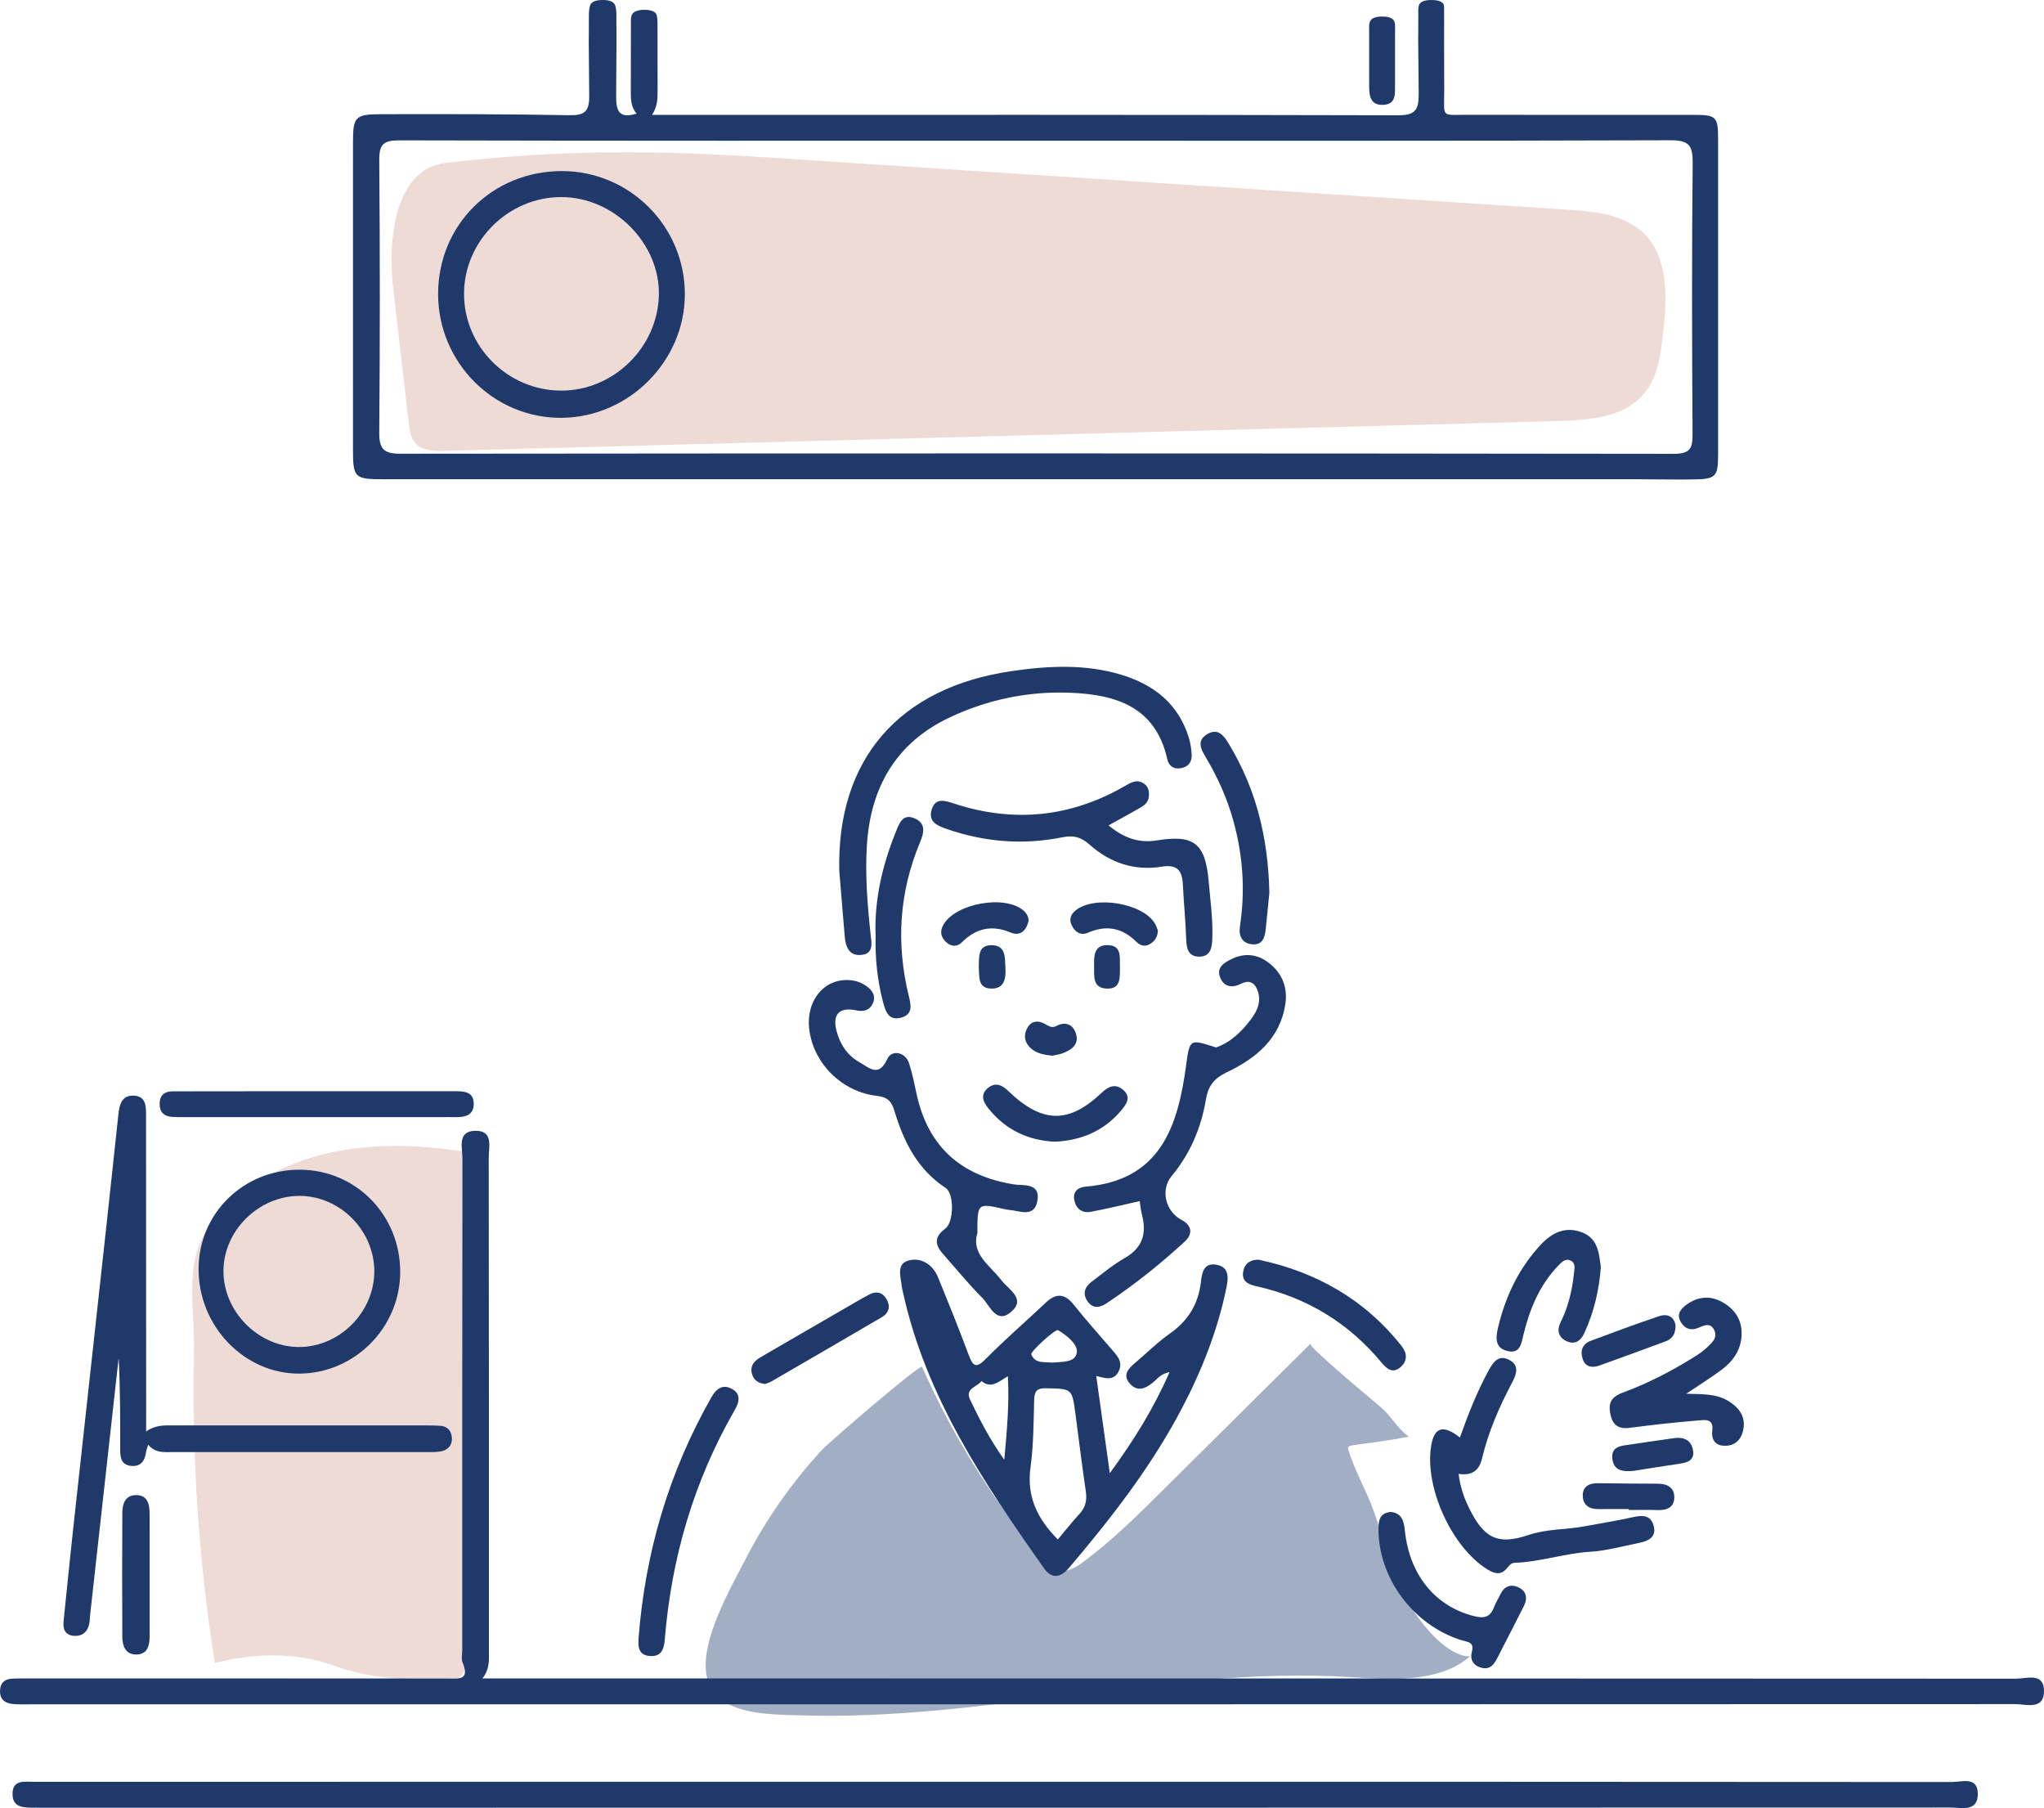
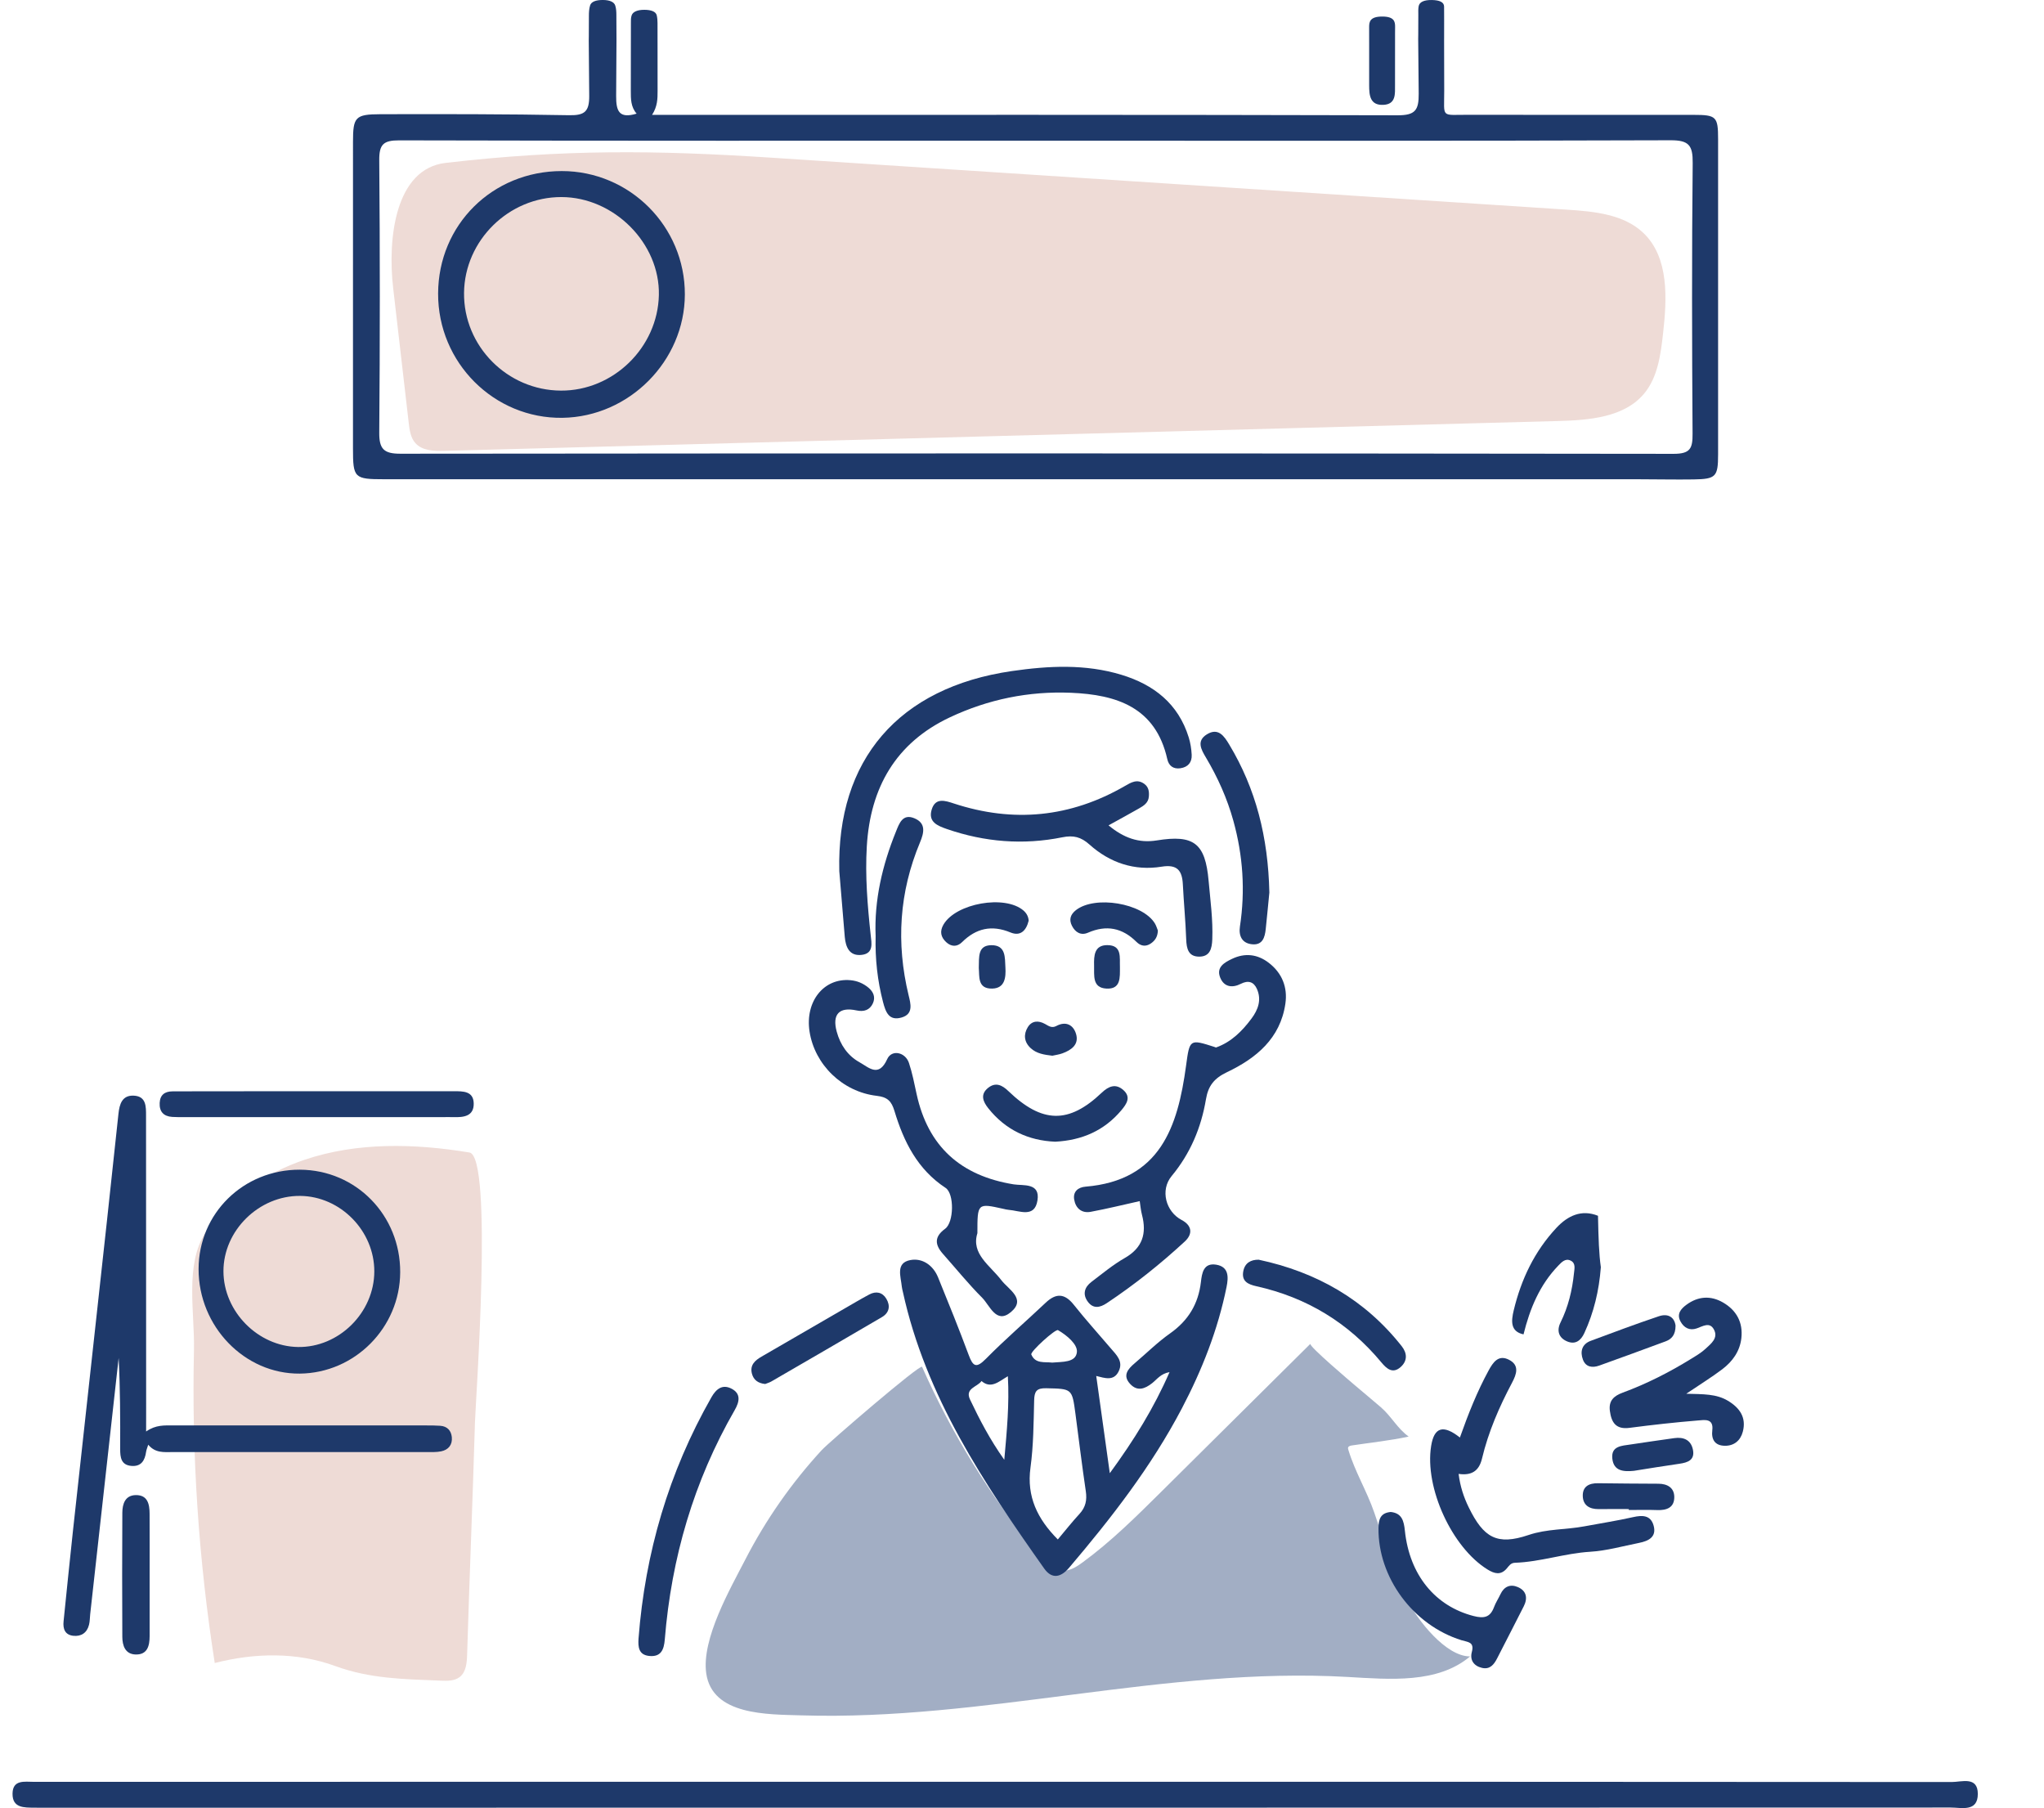
<svg xmlns="http://www.w3.org/2000/svg" version="1.1" id="レイヤー_1" x="0px" y="0px" width="128.502px" height="113.653px" viewBox="0 0 128.502 113.653" style="enable-background:new 0 0 128.502 113.653;" xml:space="preserve">
  <style type="text/css">
	.st0{fill:#A2AEC4;}
	.st1{fill:#EEDBD6;}
	.st2{fill:#1E396A;}
</style>
  <path class="st0" d="M57.969,85.917c1.865,4.218,4.313,8.178,7.251,11.732c0.445,0.538,1.004,1.114,1.701,1.079  c0.424-0.021,0.799-0.271,1.141-0.521c1.782-1.304,3.358-2.866,4.926-4.421c3.131-3.106,6.263-6.212,9.394-9.318  c-0.131,0.13,2.57,2.414,2.769,2.584c0.551,0.469,1.109,0.93,1.658,1.402c0.661,0.568,1.045,1.345,1.75,1.844  c-1.17,0.257-2.391,0.38-3.578,0.561c-0.092,0.014-0.202,0.043-0.228,0.132c-0.014,0.046,0,0.095,0.014,0.141  c0.424,1.399,1.152,2.564,1.632,3.951c0.636,1.837,1.225,3.811,2.107,5.542c0.608,1.192,2.372,3.494,3.915,3.494  c-2.047,1.722-5.039,1.443-7.71,1.29c-11.468-0.657-22.848,2.773-34.329,2.415c-2.116-0.066-5.603,0.013-5.983-2.639  c-0.31-2.167,1.514-5.325,2.46-7.163c1.282-2.49,2.9-4.806,4.796-6.866C52.111,90.66,57.873,85.7,57.969,85.917z" />
  <path class="st1" d="M29.367,104.012c-0.015,0.508-0.064,1.086-0.464,1.4c-0.322,0.252-0.77,0.248-1.179,0.231  c-2.335-0.094-4.462-0.119-6.646-0.918c-2.44-0.892-5.06-0.833-7.578-0.191c-1.017-6.502-1.453-13.094-1.306-19.673  c0.053-2.364-0.589-5.371,0.729-7.395c1.422-2.182,3.805-3.753,6.242-4.571c3.306-1.11,6.907-1.019,10.348-0.451  c1.499,0.248,0.384,15.685,0.347,16.949C29.718,94.268,29.515,99.139,29.367,104.012z" />
  <path class="st1" d="M48.531,9.914c16.666,1.089,33.332,2.177,49.998,3.266c1.708,0.112,3.57,0.288,4.802,1.477  c1.606,1.551,1.471,4.117,1.219,6.335c-0.149,1.315-0.332,2.711-1.174,3.733c-1.249,1.517-3.469,1.688-5.434,1.74  c-23.333,0.625-46.666,1.25-69.999,1.876c-0.657,0.018-1.406-0.003-1.837-0.498c-0.295-0.338-0.359-0.814-0.41-1.26  c-0.326-2.824-0.652-5.648-0.978-8.472c-0.365-3.159,0.141-7.507,3.3-7.872C35.381,9.387,41.136,9.431,48.531,9.914z" />
  <g>
    <g>
      <path class="st2" d="M40.023,7.143c-0.369-0.422-0.366-0.927-0.365-1.442c0.006-5.189,0.003-1.454,0.006-4.26    c0-0.161-0.008-0.326,0.049-0.482c0.081-0.226,0.375-0.344,0.802-0.342c0.424,0.002,0.719,0.11,0.774,0.35    c0.036,0.16,0.048,0.322,0.048,0.483c0.003,2.807,0.001-0.921,0.004,4.268c0,0.489-0.003,0.971-0.347,1.502    c0.442,0,0.805,0,1.168,0c15.232,0,30.463-0.013,45.695,0.027c1.11,0.003,1.344-0.311,1.334-1.366    c-0.053-5.562-0.025-1.94-0.024-4.949c0-0.182-0.013-0.365,0.022-0.545c0.05-0.261,0.339-0.394,0.83-0.386    c0.489,0.008,0.765,0.136,0.768,0.411C90.788,0.675,90.79,0.938,90.79,1.2c0,2.888-0.008-0.834,0.005,4.505    c0.004,1.752-0.246,1.505,1.565,1.51c4.704,0.013,9.408,0.003,14.112,0.005c1.429,0.001,1.541,0.107,1.541,1.525    c0.003,6.608,0.003,13.216,0,19.824c-0.001,1.397-0.137,1.544-1.533,1.566c-1.157,0.018-2.314-0.01-3.471-0.01    c-26.282-0.001-52.564-0.001-78.846-0.001c-1.897,0-1.972-0.073-1.972-1.937c-0.001-6.421-0.001-12.842,0.001-19.264    c0-1.564,0.136-1.74,1.724-1.744c3.957-0.01,7.914-0.01,11.869,0.063c0.979,0.018,1.267-0.234,1.258-1.232    c-0.047-5.562-0.024-2-0.02-5.009c0-0.221,0.009-0.445,0.076-0.662c0.07-0.225,0.354-0.342,0.796-0.34    c0.445,0.001,0.713,0.126,0.784,0.349c0.063,0.197,0.071,0.401,0.071,0.602c0.004,3.029,0.021-0.523-0.014,5.077    C38.73,6.978,38.914,7.478,40.023,7.143z M65.17,8.845c-13.359,0-26.719,0.011-40.078-0.022c-0.985-0.002-1.257,0.253-1.249,1.243    c0.047,5.709,0.047,11.419,0,17.128c-0.009,1.038,0.297,1.327,1.329,1.326c26.681-0.026,53.362-0.028,80.044,0.007    c1.056,0.001,1.198-0.347,1.192-1.266c-0.038-5.672-0.05-11.344,0.008-17.016c0.011-1.106-0.236-1.432-1.392-1.428    C91.74,8.861,78.455,8.845,65.17,8.845z" />
-       <path class="st2" d="M30.329,105.503c0.657,0,1.067,0,1.476,0c31.649,0,63.297-0.002,94.946,0.016c0.654,0,1.743-0.411,1.751,0.76    c0.008,1.237-1.12,0.838-1.812,0.838c-41.613,0.017-83.227,0.015-124.84,0.014c-0.373,0-0.75,0.017-1.118-0.031    c-0.457-0.059-0.746-0.315-0.731-0.823c0.015-0.508,0.303-0.738,0.779-0.762c0.335-0.017,0.672-0.012,1.007-0.012    c8.771-0.001,17.541-0.003,26.312,0.005c0.706,0.001,1.463,0.144,0.983-1.008c-0.093-0.224-0.021-0.517-0.021-0.778    c0-10.301-0.006-20.601,0.013-30.902c0.001-0.671-0.346-1.722,0.806-1.741c1.161-0.02,0.845,1.026,0.846,1.706    c0.016,10.338,0.011,20.676,0.011,31.014C30.736,104.353,30.797,104.916,30.329,105.503z" />
      <path class="st2" d="M62.584,111.999c20.039,0,40.079-0.003,60.118,0.015c0.62,0.001,1.641-0.379,1.639,0.752    c-0.002,1.148-1.031,0.851-1.713,0.852c-40.041,0.012-80.083,0.011-120.124,0.011c-0.112,0-0.224,0.001-0.336-0.001    c-0.647-0.009-1.391,0.031-1.38-0.883c0.011-0.898,0.766-0.742,1.342-0.742c9.143-0.005,18.285-0.003,27.428-0.003    C40.567,111.999,51.576,111.999,62.584,111.999z" />
      <path class="st2" d="M68.918,86.49c0.282,2.021,0.551,3.947,0.853,6.112c1.536-2.102,2.77-4.094,3.756-6.354    c-0.554,0.098-0.788,0.452-1.089,0.691c-0.463,0.366-0.934,0.538-1.384,0.057c-0.5-0.533-0.148-0.942,0.286-1.309    c0.74-0.627,1.433-1.318,2.222-1.874c1.141-0.805,1.777-1.851,1.937-3.229c0.064-0.555,0.161-1.217,0.954-1.09    c0.818,0.131,0.781,0.796,0.657,1.407c-0.545,2.684-1.538,5.206-2.807,7.625c-1.918,3.656-4.431,6.89-7.092,10.02    c-0.508,0.597-1.073,0.744-1.565,0.048c-3.793-5.37-7.447-10.815-8.884-17.39c-0.024-0.109-0.056-0.218-0.067-0.328    c-0.062-0.643-0.402-1.493,0.537-1.671c0.751-0.142,1.429,0.319,1.741,1.084c0.661,1.62,1.317,3.243,1.927,4.882    c0.272,0.732,0.476,0.854,1.085,0.237c1.204-1.219,2.506-2.341,3.751-3.519c0.655-0.62,1.196-0.598,1.772,0.127    c0.741,0.934,1.543,1.82,2.317,2.728c0.361,0.424,0.818,0.827,0.496,1.47C70.011,86.828,69.454,86.622,68.918,86.49z     M66.502,96.767c0.453-0.537,0.887-1.091,1.363-1.606c0.39-0.421,0.48-0.871,0.397-1.43c-0.24-1.615-0.435-3.236-0.65-4.855    c-0.213-1.607-0.214-1.575-1.841-1.614c-0.618-0.015-0.742,0.209-0.756,0.764c-0.036,1.41-0.04,2.832-0.231,4.225    C64.534,94.083,65.228,95.483,66.502,96.767z M63.362,86.507c-0.57,0.333-1.056,0.818-1.657,0.302    c-0.259,0.378-1.059,0.452-0.721,1.162c0.598,1.257,1.238,2.495,2.154,3.789C63.301,89.918,63.461,88.279,63.362,86.507z     M66.151,85.65c0.616-0.058,1.494,0.015,1.552-0.67c0.041-0.485-0.631-1.045-1.187-1.37c-0.159-0.093-1.755,1.353-1.68,1.53    C65.09,85.743,65.67,85.592,66.151,85.65z" />
      <path class="st2" d="M9.186,89.981c0.607-0.427,1.156-0.382,1.7-0.382c5.3,0.001,10.6,0,15.9,0.001c0.298,0,0.598,0,0.895,0.022    c0.438,0.032,0.685,0.304,0.724,0.718c0.045,0.474-0.21,0.793-0.671,0.888c-0.288,0.059-0.594,0.046-0.892,0.046    c-5.337,0.002-10.675,0.002-16.012,0.001c-0.521,0-1.063,0.072-1.511-0.463c-0.061,0.197-0.116,0.319-0.134,0.446    c-0.075,0.545-0.31,0.94-0.927,0.886c-0.652-0.057-0.704-0.544-0.703-1.065c0.006-1.903,0.002-3.807-0.096-5.722    c-0.596,5.37-1.193,10.74-1.789,16.109c-0.025,0.222-0.019,0.451-0.074,0.666c-0.129,0.511-0.498,0.748-1,0.689    c-0.511-0.06-0.648-0.436-0.6-0.903c0.195-1.891,0.382-3.784,0.588-5.674c0.708-6.485,1.424-12.97,2.134-19.455    c0.247-2.261,0.482-4.523,0.729-6.784c0.064-0.59,0.223-1.17,0.962-1.135c0.789,0.037,0.771,0.692,0.772,1.252    c0.007,6.121,0.005,12.242,0.006,18.364C9.186,88.929,9.186,89.371,9.186,89.981z" />
      <path class="st2" d="M52.765,54.764c-0.175-7.012,3.731-11.552,10.854-12.583c2.308-0.334,4.612-0.452,6.875,0.233    c2.038,0.617,3.582,1.815,4.238,3.935c0.109,0.351,0.168,0.726,0.187,1.094c0.024,0.473-0.227,0.777-0.709,0.848    c-0.446,0.066-0.731-0.155-0.824-0.571c-0.733-3.267-3.186-4.055-6.063-4.174c-2.651-0.109-5.2,0.413-7.599,1.541    c-3.415,1.606-5.011,4.431-5.229,8.106c-0.111,1.867,0.043,3.728,0.244,5.585c0.055,0.506,0.199,1.149-0.555,1.242    c-0.777,0.096-1.017-0.475-1.075-1.132C52.989,57.513,52.879,56.138,52.765,54.764z" />
      <path class="st2" d="M71.651,75.5c-1.05,0.233-2.059,0.483-3.079,0.672c-0.57,0.106-0.948-0.223-1.04-0.77    c-0.084-0.501,0.246-0.773,0.713-0.811c4.696-0.389,5.8-3.756,6.321-7.608c0.226-1.673,0.224-1.673,1.79-1.173    c0.035,0.011,0.077,0.039,0.105,0.029c0.947-0.341,1.623-1.019,2.209-1.801c0.422-0.563,0.656-1.185,0.35-1.876    c-0.2-0.452-0.548-0.557-1.009-0.322c-0.548,0.28-1.066,0.2-1.302-0.397c-0.258-0.651,0.27-0.943,0.746-1.171    c0.81-0.388,1.602-0.297,2.311,0.249c0.837,0.644,1.191,1.537,1.044,2.562c-0.315,2.192-1.841,3.44-3.677,4.314    c-0.8,0.381-1.175,0.855-1.316,1.695c-0.3,1.789-0.983,3.415-2.16,4.834c-0.732,0.882-0.366,2.236,0.63,2.76    c0.642,0.338,0.725,0.864,0.197,1.353c-1.534,1.417-3.165,2.717-4.907,3.876c-0.428,0.285-0.844,0.363-1.18-0.082    c-0.355-0.471-0.224-0.923,0.227-1.263c0.684-0.516,1.348-1.073,2.088-1.495c1.12-0.64,1.39-1.541,1.081-2.717    C71.718,76.073,71.695,75.776,71.651,75.5z" />
      <path class="st2" d="M12.485,79.771c0.003-3.496,2.814-6.256,6.361-6.246c3.535,0.01,6.329,2.863,6.313,6.446    c-0.015,3.479-2.849,6.338-6.313,6.371C15.379,86.374,12.481,83.381,12.485,79.771z M23.532,79.922    c0.006-2.555-2.132-4.73-4.668-4.75c-2.586-0.02-4.821,2.178-4.816,4.738c0.005,2.529,2.164,4.721,4.688,4.76    C21.305,84.71,23.526,82.511,23.532,79.922z" />
      <path class="st2" d="M61.447,77.514c-0.407,1.309,0.785,2.015,1.513,2.964c0.448,0.584,1.582,1.173,0.587,2.002    c-0.921,0.768-1.315-0.42-1.801-0.907c-0.868-0.87-1.645-1.831-2.462-2.752c-0.514-0.578-0.562-1.076,0.136-1.585    c0.554-0.404,0.582-2.203,0.027-2.568c-1.767-1.161-2.632-2.906-3.213-4.83c-0.183-0.607-0.425-0.877-1.112-0.956    c-2.169-0.251-3.905-1.971-4.227-4.037c-0.295-1.896,0.9-3.39,2.577-3.231c0.425,0.04,0.792,0.196,1.118,0.463    c0.324,0.265,0.462,0.61,0.285,0.993c-0.198,0.429-0.568,0.542-1.03,0.442c-1.09-0.234-1.538,0.25-1.242,1.336    c0.225,0.826,0.688,1.509,1.434,1.924c0.58,0.322,1.206,0.988,1.741-0.2c0.279-0.62,1.138-0.442,1.366,0.243    c0.211,0.634,0.339,1.297,0.481,1.953c0.718,3.309,2.783,5.141,6.1,5.678c0.601,0.097,1.677-0.119,1.499,1.005    c-0.18,1.133-1.123,0.647-1.817,0.597c-0.111-0.008-0.22-0.039-0.329-0.063C61.447,75.622,61.447,75.622,61.447,77.514z" />
      <path class="st2" d="M69.692,51.88c0.941,0.782,1.891,1.132,3.03,0.947c2.339-0.379,3.053,0.178,3.261,2.54    c0.108,1.223,0.279,2.442,0.231,3.677c-0.022,0.582-0.145,1.089-0.825,1.088c-0.68-0.001-0.794-0.502-0.815-1.09    c-0.041-1.152-0.152-2.302-0.211-3.453c-0.044-0.869-0.35-1.271-1.33-1.112c-1.714,0.278-3.259-0.243-4.542-1.393    c-0.532-0.477-1.009-0.594-1.703-0.454c-2.457,0.496-4.882,0.302-7.257-0.518c-0.601-0.208-1.193-0.448-0.957-1.226    c0.232-0.764,0.836-0.563,1.388-0.382c3.746,1.231,7.333,0.88,10.752-1.094c0.396-0.229,0.781-0.466,1.231-0.133    c0.274,0.202,0.307,0.493,0.28,0.801c-0.033,0.388-0.323,0.571-0.615,0.737C71.002,51.163,70.388,51.495,69.692,51.88z" />
      <path class="st2" d="M91.781,90.359c0.535-1.508,1.086-2.89,1.799-4.202c0.286-0.527,0.624-1.03,1.293-0.682    c0.668,0.346,0.47,0.906,0.184,1.444c-0.806,1.518-1.488,3.091-1.887,4.766c-0.193,0.809-0.685,1.073-1.471,0.961    c0.101,0.797,0.323,1.461,0.635,2.1c0.936,1.916,1.779,2.411,3.763,1.741c1.169-0.394,2.344-0.326,3.503-0.544    c1.024-0.193,2.057-0.35,3.073-0.58c0.581-0.131,1.09-0.126,1.279,0.508c0.22,0.739-0.311,0.994-0.91,1.113    c-1.022,0.204-2.042,0.494-3.074,0.557c-1.603,0.098-3.131,0.639-4.732,0.692c-0.265,0.009-0.371,0.2-0.518,0.368    c-0.37,0.424-0.76,0.324-1.192,0.059c-2.244-1.379-3.975-5.146-3.553-7.77C90.161,89.715,90.723,89.526,91.781,90.359z" />
      <path class="st2" d="M106.012,87.608c1.067,0.03,1.887,0.002,2.62,0.442c0.746,0.448,1.168,1.055,0.935,1.944    c-0.146,0.555-0.55,0.898-1.145,0.884c-0.614-0.014-0.843-0.4-0.773-0.978c0.092-0.76-0.5-0.645-0.881-0.614    c-1.446,0.118-2.889,0.278-4.327,0.466c-0.853,0.112-1.134-0.337-1.231-1.063c-0.085-0.638,0.242-0.942,0.803-1.149    c1.506-0.555,2.933-1.28,4.299-2.123c0.316-0.195,0.645-0.386,0.914-0.637c0.343-0.32,0.819-0.673,0.521-1.217    c-0.267-0.488-0.694-0.195-1.078-0.062c-0.452,0.156-0.808-0.039-1.024-0.446c-0.248-0.468,0.033-0.786,0.377-1.04    c0.733-0.541,1.53-0.592,2.308-0.139c0.843,0.491,1.259,1.254,1.145,2.245c-0.096,0.826-0.56,1.462-1.199,1.947    C107.627,86.56,106.93,86.988,106.012,87.608z" />
      <path class="st2" d="M19.889,70.22c-2.762,0-5.523,0-8.285,0c-0.261,0-0.523,0.006-0.783-0.013    c-0.539-0.039-0.809-0.332-0.783-0.879c0.025-0.51,0.324-0.724,0.805-0.727c0.821-0.005,1.642-0.006,2.463-0.006    c5.075,0,10.151,0.002,15.226-0.003c0.587-0.001,1.229-0.007,1.249,0.758c0.021,0.818-0.63,0.89-1.271,0.871    c-0.224-0.007-0.448-0.001-0.672-0.001C25.188,70.22,22.538,70.22,19.889,70.22z" />
      <path class="st2" d="M40.142,103.009c0.415-5.397,1.899-10.467,4.582-15.177c0.3-0.527,0.692-0.839,1.265-0.543    c0.614,0.317,0.493,0.837,0.202,1.343c-2.574,4.468-3.981,9.293-4.397,14.418c-0.052,0.644-0.235,1.118-0.988,1.039    C40.148,104.018,40.11,103.522,40.142,103.009z" />
      <path class="st2" d="M87.704,2.298c0,1.33,0.003,0.574-0.002,3.033c-0.001,0.555,0.075,1.221-0.73,1.26    c-0.847,0.041-0.896-0.604-0.896-1.237c0.001-4.917,0.001-0.999-0.001-3.659c0-0.321,0.049-0.651,0.811-0.655    c0.761-0.004,0.824,0.315,0.821,0.643C87.699,3.012,87.704,0.969,87.704,2.298z" />
      <path class="st2" d="M87.433,95.04c0.704,0.073,0.825,0.563,0.889,1.177c0.292,2.796,1.914,4.741,4.313,5.361    c0.666,0.172,1.053,0.089,1.294-0.565c0.102-0.277,0.273-0.528,0.398-0.798c0.229-0.493,0.625-0.659,1.098-0.454    c0.547,0.237,0.629,0.696,0.37,1.208c-0.553,1.095-1.118,2.184-1.676,3.277c-0.199,0.39-0.455,0.708-0.949,0.594    c-0.522-0.121-0.774-0.5-0.639-1c0.173-0.645-0.256-0.617-0.649-0.739c-3.05-0.948-5.258-3.958-5.219-7.048    C86.67,95.496,86.784,95.099,87.433,95.04z" />
-       <path class="st2" d="M100.642,79.655c-0.114,1.485-0.443,2.849-1.041,4.145c-0.214,0.464-0.558,0.732-1.067,0.523    c-0.545-0.224-0.681-0.681-0.427-1.194c0.485-0.982,0.736-2.021,0.846-3.1c0.03-0.289,0.123-0.635-0.218-0.794    c-0.328-0.153-0.561,0.105-0.765,0.316c-1.175,1.215-1.793,2.716-2.189,4.325c-0.135,0.548-0.194,1.224-0.979,1.054    c-0.837-0.181-0.778-0.839-0.615-1.516c0.47-1.953,1.311-3.715,2.689-5.187c0.703-0.751,1.565-1.17,2.608-0.752    C100.493,77.882,100.525,78.826,100.642,79.655z" />
+       <path class="st2" d="M100.642,79.655c-0.114,1.485-0.443,2.849-1.041,4.145c-0.214,0.464-0.558,0.732-1.067,0.523    c-0.545-0.224-0.681-0.681-0.427-1.194c0.485-0.982,0.736-2.021,0.846-3.1c0.03-0.289,0.123-0.635-0.218-0.794    c-0.328-0.153-0.561,0.105-0.765,0.316c-1.175,1.215-1.793,2.716-2.189,4.325c-0.837-0.181-0.778-0.839-0.615-1.516c0.47-1.953,1.311-3.715,2.689-5.187c0.703-0.751,1.565-1.17,2.608-0.752    C100.493,77.882,100.525,78.826,100.642,79.655z" />
      <path class="st2" d="M79.802,56.102c-0.059,0.595-0.138,1.448-0.228,2.299c-0.054,0.514-0.196,1.013-0.841,0.956    c-0.65-0.057-0.871-0.528-0.78-1.125c0.341-2.244,0.193-4.45-0.413-6.637c-0.391-1.412-0.983-2.729-1.728-3.982    c-0.303-0.508-0.6-1.042,0.06-1.452c0.719-0.446,1.087,0.108,1.407,0.639C78.952,49.58,79.725,52.612,79.802,56.102z" />
      <path class="st2" d="M55.049,58.84c-0.093-2.248,0.416-4.441,1.276-6.564c0.209-0.515,0.419-1.156,1.17-0.837    c0.734,0.311,0.596,0.911,0.344,1.512c-1.306,3.121-1.51,6.326-0.717,9.608c0.129,0.533,0.32,1.18-0.441,1.4    c-0.792,0.229-1.001-0.336-1.167-0.975C55.164,61.641,55.014,60.283,55.049,58.84z" />
      <path class="st2" d="M79.128,79.182c3.641,0.776,6.683,2.506,8.996,5.439c0.347,0.44,0.365,0.917-0.06,1.301    c-0.499,0.451-0.881,0.124-1.216-0.28c-2.072-2.495-4.697-4.088-7.86-4.792c-0.523-0.116-0.95-0.307-0.824-0.951    C78.267,79.381,78.638,79.179,79.128,79.182z" />
      <path class="st2" d="M9.407,99.05c0,1.263,0.001,2.527,0,3.79c-0.001,0.608-0.135,1.177-0.878,1.158    c-0.658-0.017-0.836-0.558-0.839-1.113c-0.013-2.601-0.014-5.202,0.001-7.802c0.003-0.554,0.181-1.094,0.845-1.104    c0.75-0.011,0.866,0.571,0.869,1.17C9.411,96.449,9.407,97.749,9.407,99.05z" />
      <path class="st2" d="M66.34,71.765c-1.681-0.069-3.123-0.734-4.211-2.105c-0.327-0.411-0.519-0.863-0.016-1.272    c0.472-0.384,0.883-0.189,1.278,0.192c2.123,2.042,3.798,2.077,5.87,0.108c0.442-0.42,0.886-0.595,1.368-0.164    c0.493,0.442,0.199,0.871-0.131,1.264C69.427,71.063,68.037,71.676,66.34,71.765z" />
      <path class="st2" d="M48.105,86.995c-0.438-0.044-0.73-0.247-0.834-0.654c-0.137-0.538,0.195-0.829,0.606-1.067    c1.74-1.008,3.479-2.016,5.22-3.023c0.515-0.298,1.028-0.603,1.553-0.883c0.422-0.225,0.823-0.144,1.07,0.265    c0.266,0.442,0.196,0.881-0.272,1.156c-2.312,1.357-4.632,2.701-6.951,4.045C48.37,86.908,48.223,86.947,48.105,86.995z" />
      <path class="st2" d="M105.339,83.328c-0.002,0.591-0.255,0.849-0.626,0.987c-1.387,0.516-2.778,1.02-4.17,1.522    c-0.435,0.157-0.849,0.097-1.025-0.367c-0.19-0.503-0.076-0.977,0.486-1.187c1.421-0.531,2.844-1.061,4.281-1.545    C104.903,82.53,105.276,82.831,105.339,83.328z" />
      <path class="st2" d="M72.794,58.494c-0.018,0.394-0.176,0.625-0.437,0.807c-0.336,0.233-0.651,0.161-0.908-0.094    c-0.892-0.887-1.888-1.085-3.051-0.579c-0.437,0.191-0.797-0.016-1.009-0.438c-0.196-0.391-0.09-0.71,0.248-0.977    c1.194-0.944,4.196-0.447,4.969,0.834C72.699,58.202,72.748,58.384,72.794,58.494z" />
      <path class="st2" d="M64.67,57.875c-0.16,0.646-0.534,0.989-1.142,0.737c-1.177-0.488-2.162-0.266-3.048,0.611    c-0.315,0.311-0.682,0.289-0.996-0.002c-0.332-0.308-0.421-0.668-0.172-1.099c0.777-1.345,3.864-1.895,5.032-0.888    C64.554,57.416,64.656,57.636,64.67,57.875z" />
      <path class="st2" d="M102.398,94.857c-0.633,0-1.266-0.005-1.899,0.002c-0.566,0.006-0.975-0.235-0.993-0.816    c-0.019-0.603,0.388-0.82,0.963-0.81c1.266,0.022,2.533,0.02,3.799,0.031c0.557,0.005,0.986,0.251,0.991,0.83    c0.006,0.666-0.47,0.849-1.074,0.826c-0.595-0.023-1.191-0.005-1.787-0.005C102.398,94.895,102.398,94.876,102.398,94.857z" />
      <path class="st2" d="M102.72,92.453c-0.642,0.061-1.271,0.028-1.357-0.769c-0.086-0.801,0.6-0.802,1.142-0.886    c0.915-0.141,1.832-0.268,2.748-0.4c0.594-0.085,1.053,0.112,1.178,0.728c0.132,0.653-0.327,0.809-0.858,0.884    C104.62,92.145,103.671,92.304,102.72,92.453z" />
      <path class="st2" d="M66.159,66.36c-0.506-0.06-0.988-0.128-1.364-0.477c-0.415-0.385-0.459-0.861-0.181-1.315    c0.254-0.413,0.666-0.434,1.079-0.207c0.227,0.124,0.424,0.287,0.715,0.131c0.598-0.321,1.068-0.075,1.24,0.496    c0.201,0.67-0.291,1.015-0.856,1.223C66.583,66.287,66.358,66.315,66.159,66.36z" />
      <path class="st2" d="M61.535,60.848c0.02-0.698-0.076-1.428,0.791-1.435c0.919-0.007,0.846,0.775,0.882,1.396    c0.037,0.629-0.029,1.311-0.826,1.331C61.436,62.164,61.585,61.358,61.535,60.848z" />
      <path class="st2" d="M70.408,60.799c-0.003,0.633,0.07,1.395-0.856,1.341c-0.897-0.052-0.752-0.833-0.769-1.445    c-0.016-0.617,0.01-1.288,0.827-1.286C70.557,59.409,70.382,60.192,70.408,60.799z" />
      <path class="st2" d="M35.314,10.753c4.274-0.004,7.754,3.484,7.741,7.759c-0.012,4.179-3.496,7.689-7.693,7.751    c-4.298,0.063-7.834-3.469-7.819-7.812C27.558,14.127,30.959,10.758,35.314,10.753z M35.263,24.553    c3.293,0.016,6.087-2.708,6.159-6.006c0.071-3.252-2.816-6.155-6.128-6.16c-3.307-0.006-6.084,2.724-6.121,6.017    C29.135,21.753,31.892,24.537,35.263,24.553z" />
    </g>
  </g>
</svg>